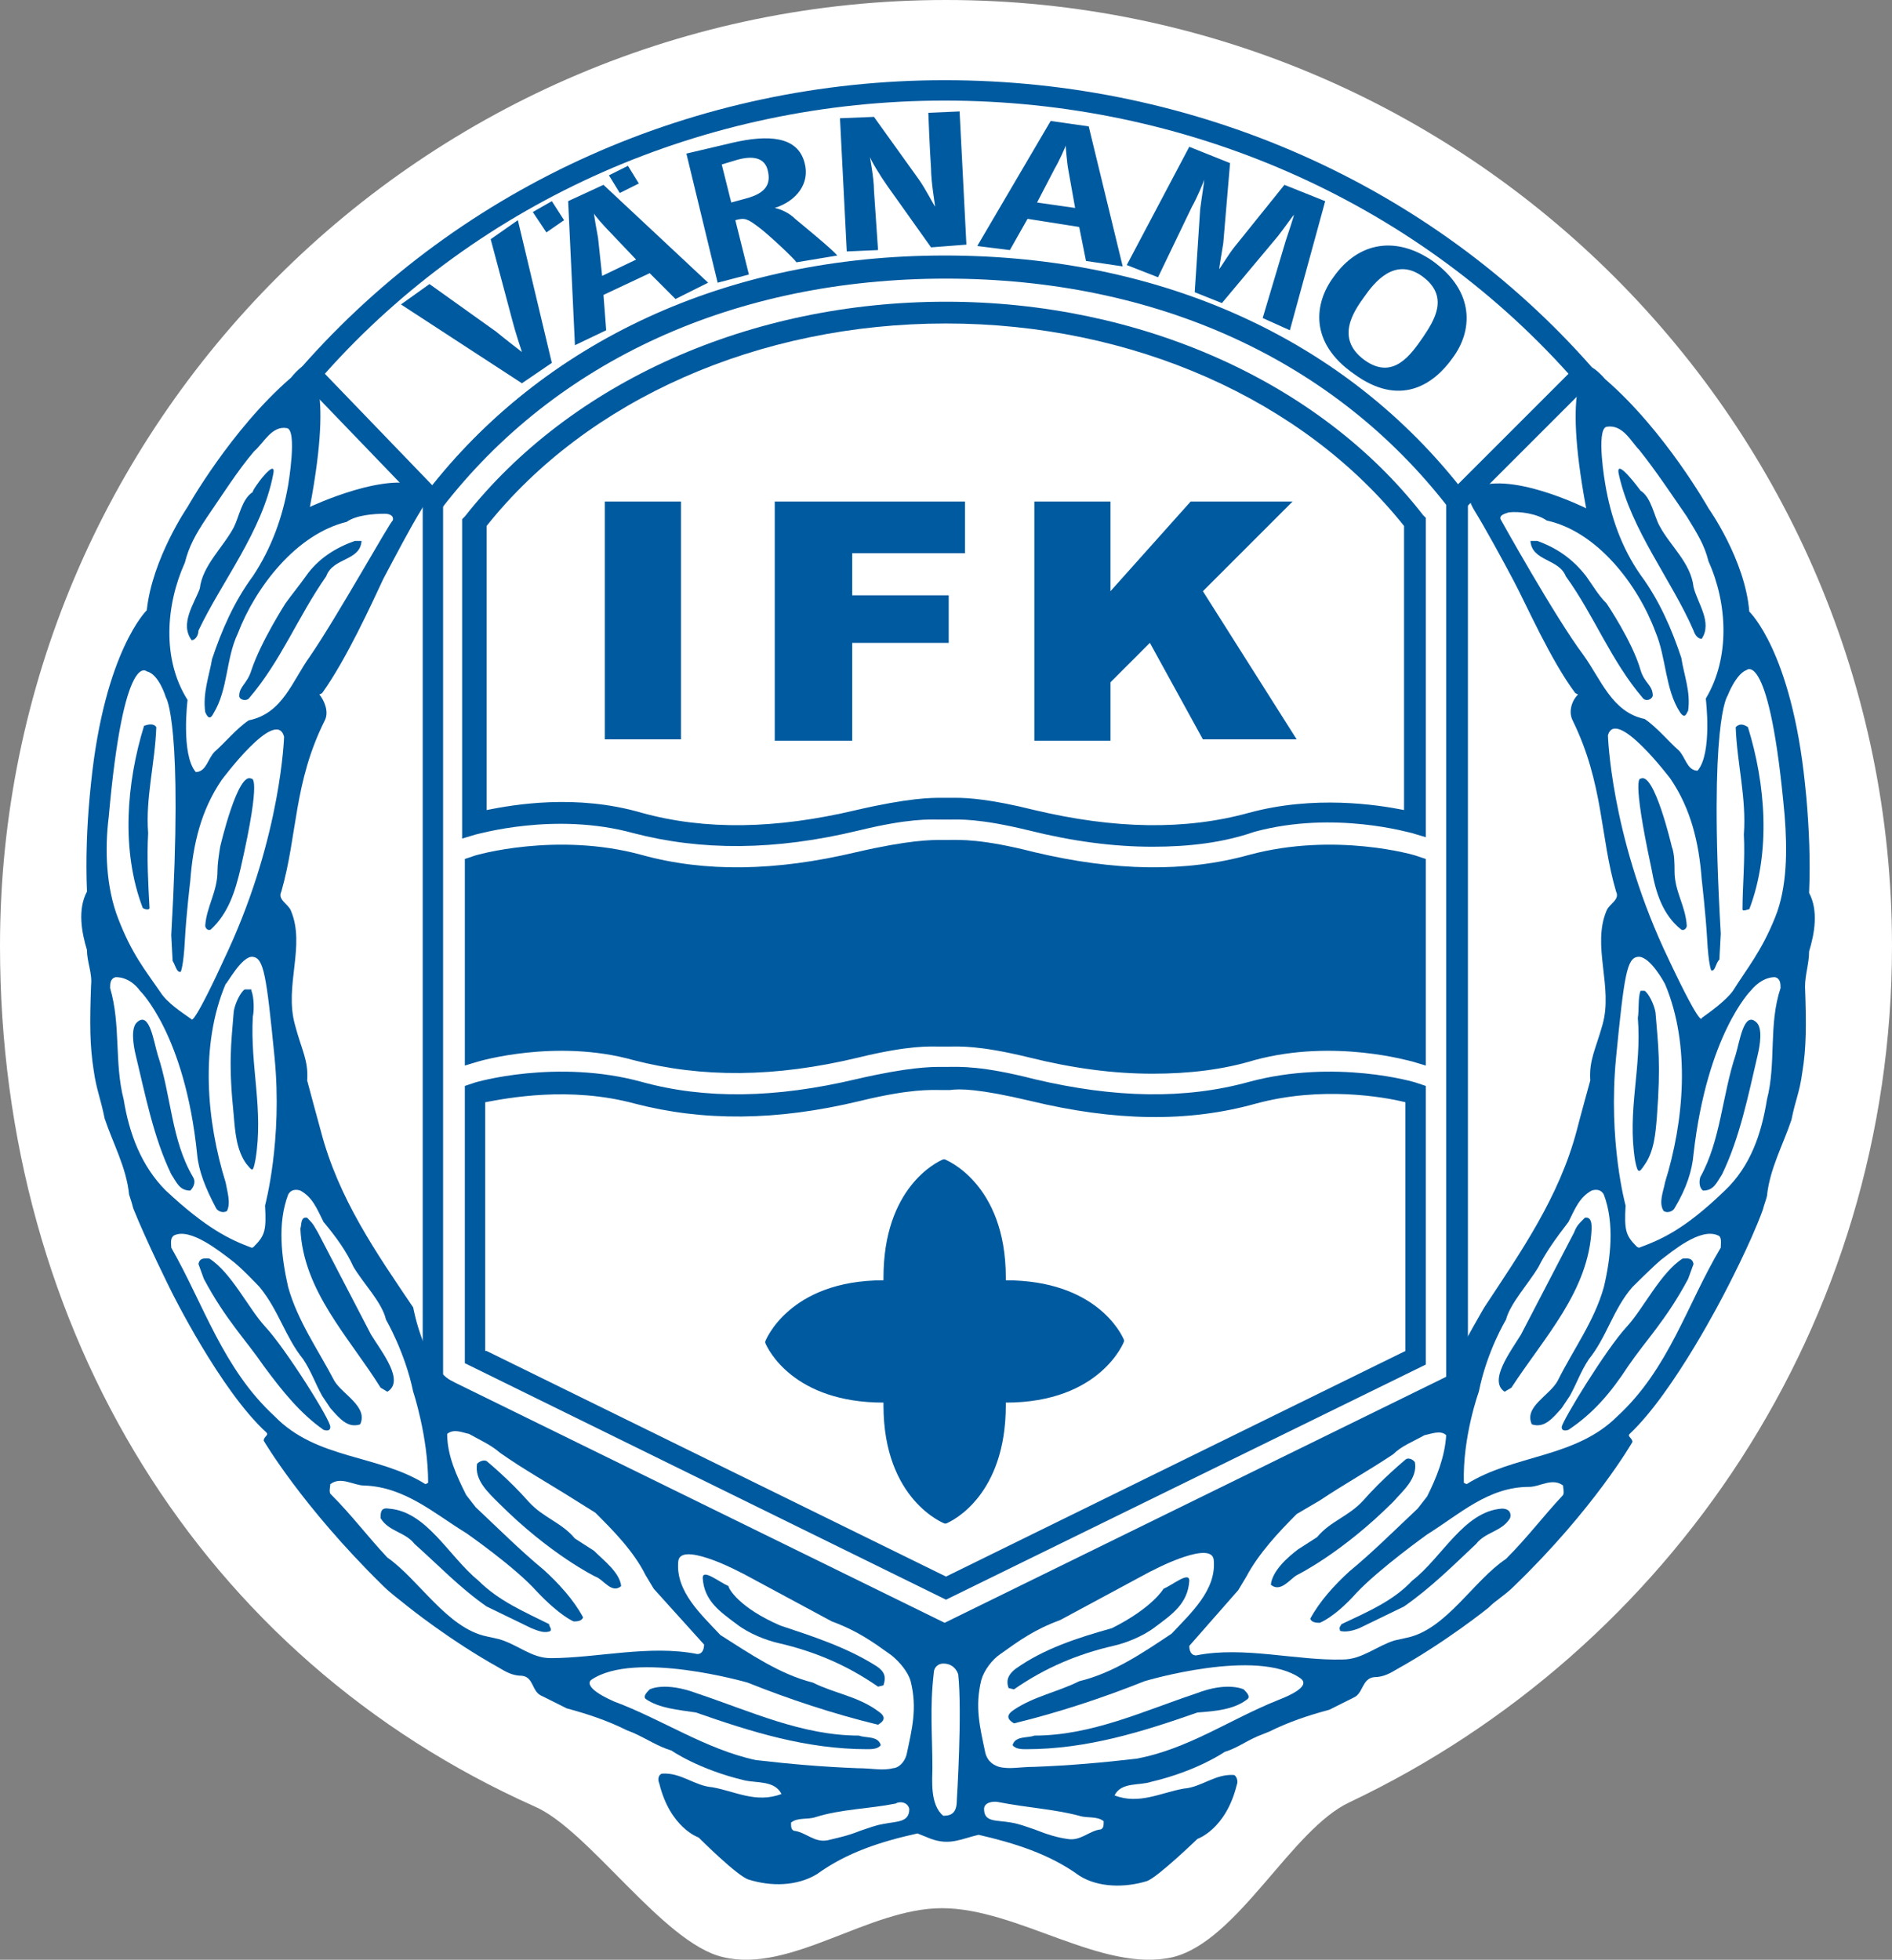
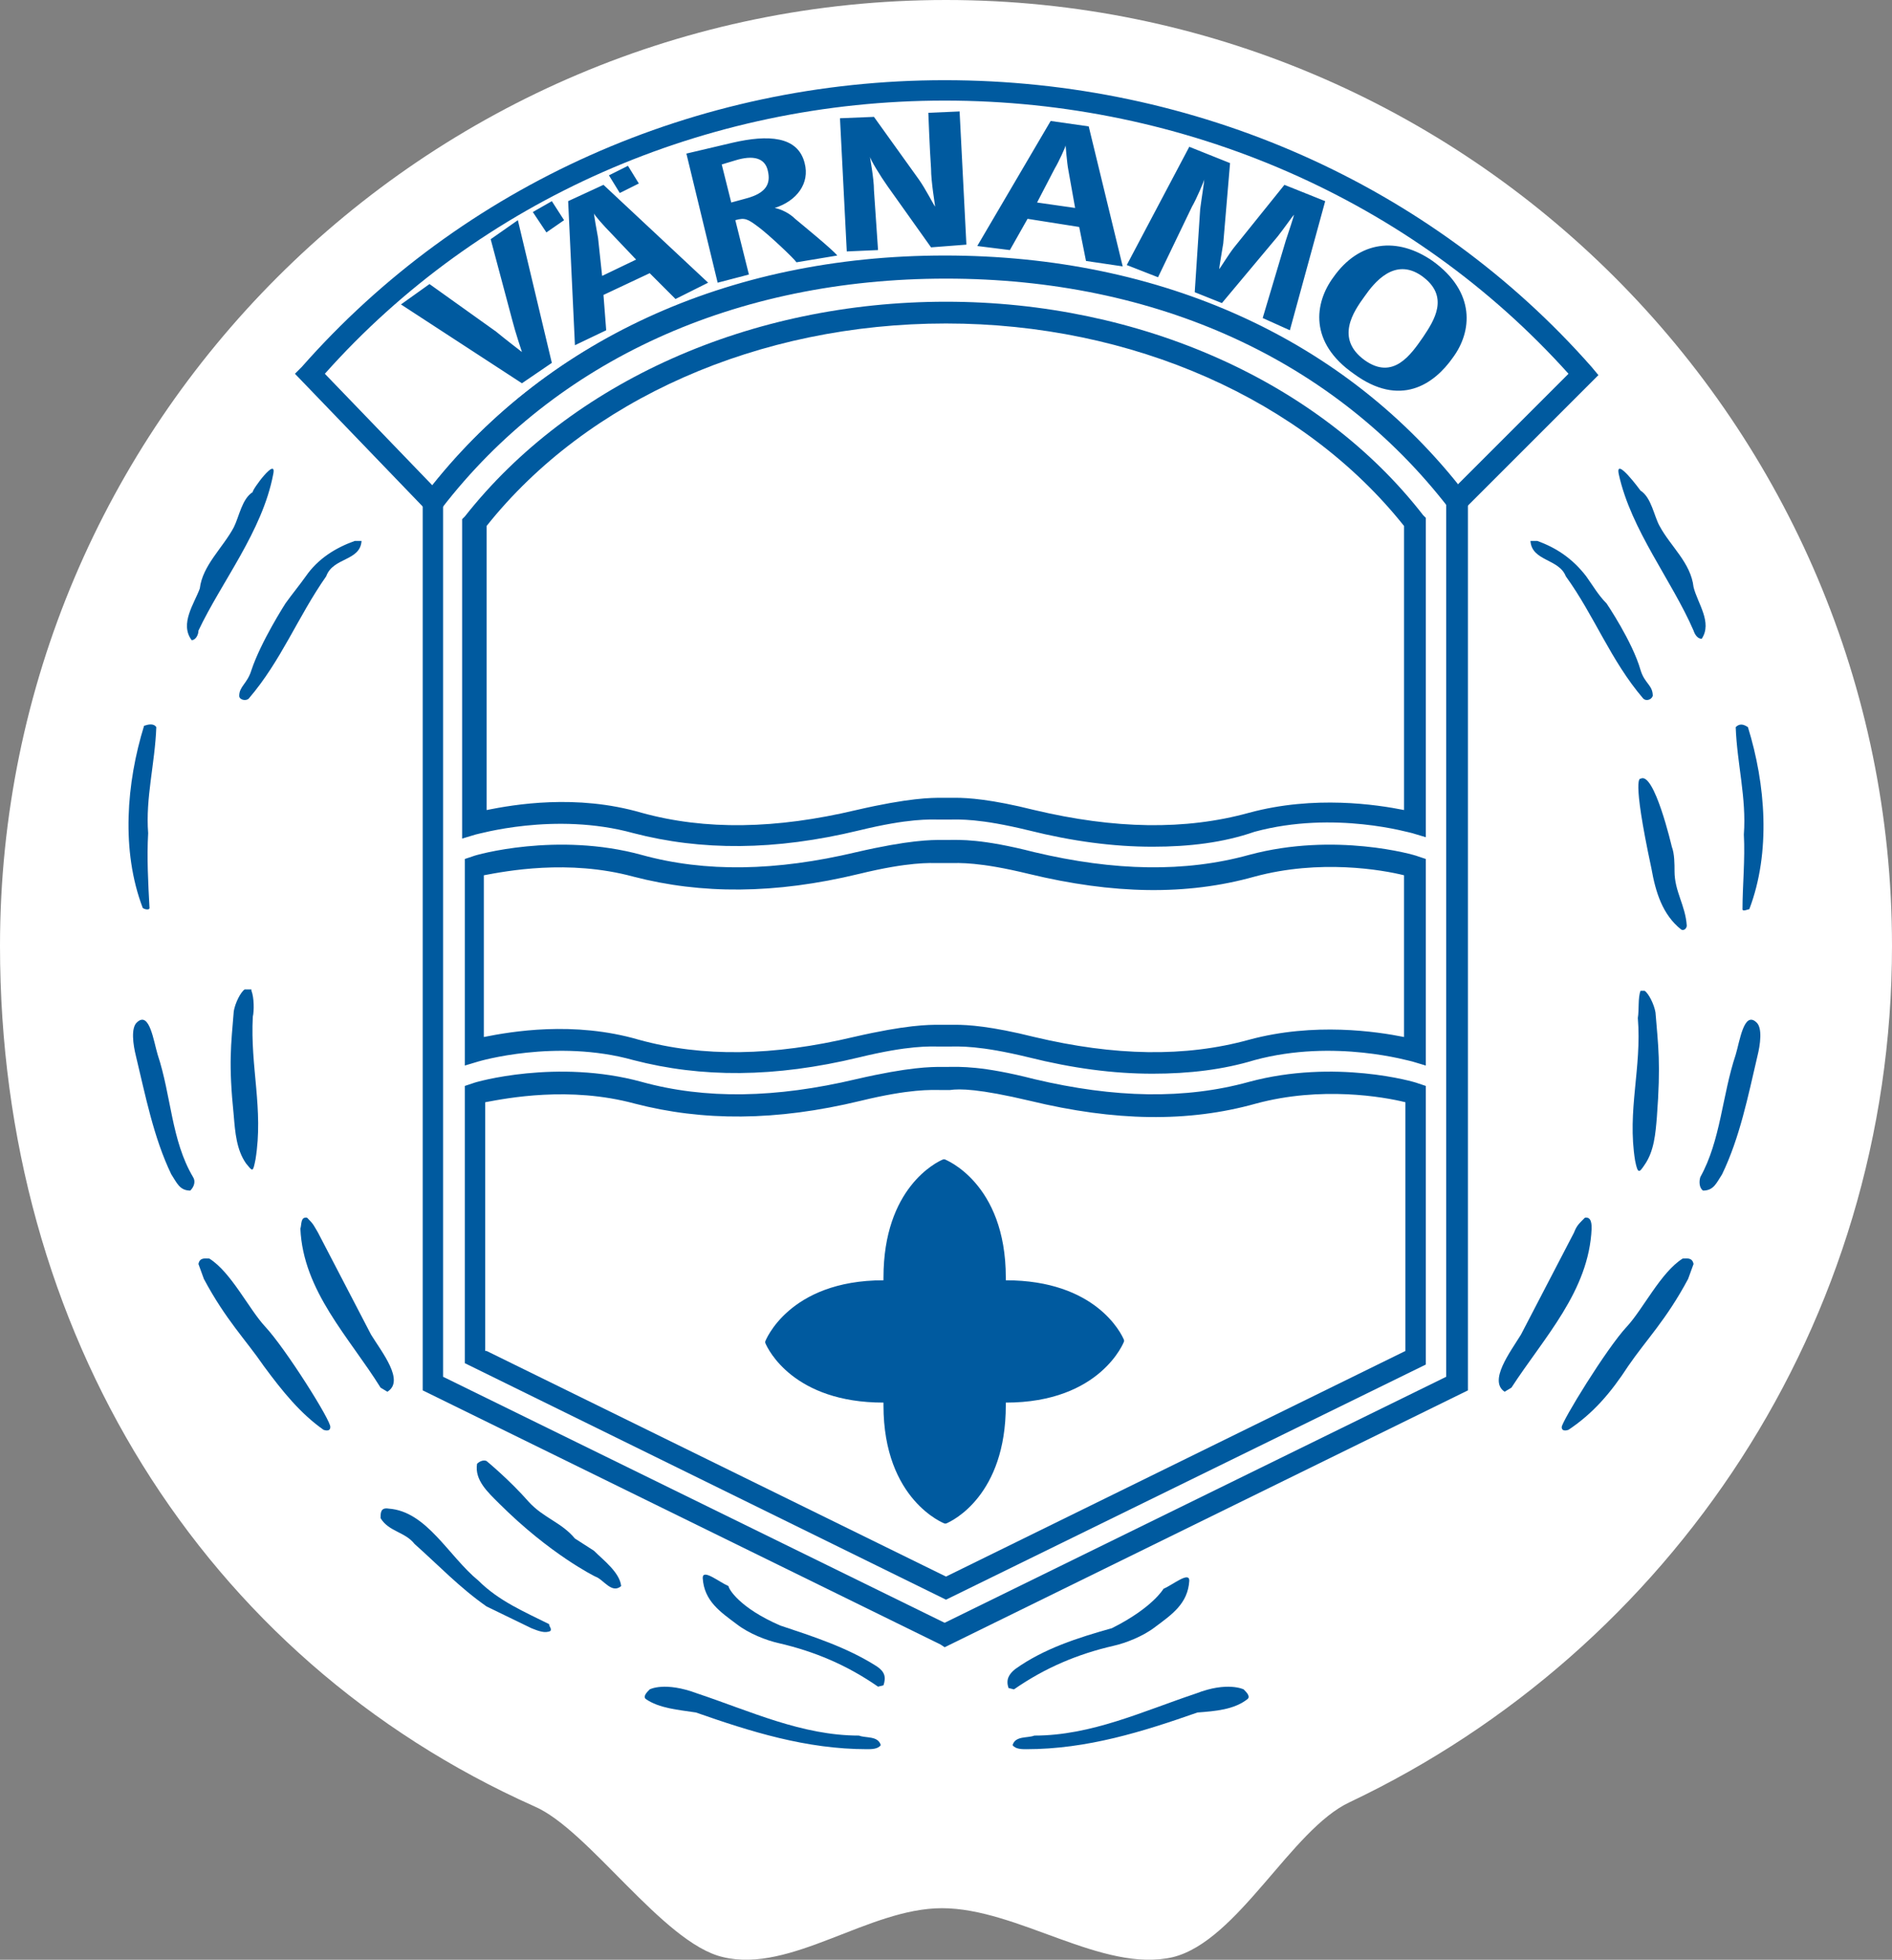
<svg xmlns="http://www.w3.org/2000/svg" viewBox="0 0 305 315.94">
  <rect x="0" y="0" width="305" height="315.94" fill="#808080" stroke="none" />
  <path fill="#fff" d="M305 152.5c0 60.912-35.714 113.498-87.425 138.039-9.42 4.381-17.966 22.349-28.484 24.978-11.392 2.629-24.978-7.888-37.248-7.888-11.832 0-24.32 10.517-35.276 7.888-9.641-2.192-21.692-20.597-30.456-24.321C32.648 267.313 0 214.727 0 152.5 0 68.362 68.362 0 152.5 0S305 68.362 305 152.5" />
-   <path fill="#005a9f" d="M150.09 296.455c3.068 1.095 4.82 0 7.668-.658 5.697 1.315 11.395 3.067 16.214 6.573 3.068 1.973 7.45 1.973 10.956.877 1.753-.658 8.107-6.792 8.107-6.792s4.602-1.535 6.355-8.766c.219-.437 0-1.314-.439-1.533-3.067-.22-5.258 1.972-8.107 2.19-3.726.658-7.23 2.63-11.175 1.097 1.096-2.191 3.945-1.534 5.917-2.191 7.45-1.753 11.831-4.821 11.831-4.821 2.192-.658 3.725-1.973 6.135-2.848l1.096-.44c3.067-1.533 6.354-2.628 9.64-3.505l3.945-1.972c1.533-.657 1.314-3.068 3.287-3.287 1.533 0 2.629-.657 3.725-1.314 7.888-4.383 14.68-9.86 14.68-9.86 1.315-1.315 2.63-1.973 4.163-3.506 12.928-12.49 19.063-23.225 19.063-23.225 0-.658-.876-.877-.438-1.315 7.231-6.793 15.337-22.788 15.337-22.788s4.164-7.887 6.135-13.365c.22-.877.439-1.314.658-2.191.438-4.382 2.63-8.325 3.944-12.27.657-3.286 1.314-4.382 1.752-7.67.658-3.943.658-7.668.44-13.803 0-1.972.657-3.725.657-5.697.876-2.849 1.534-6.573 0-9.422.219-5.259 0-10.298-.439-15.338l-.219-2.19c-2.191-21.474-8.984-27.828-8.984-27.828-.657-8.326-6.573-16.652-6.573-16.652s-7.012-12.49-16.652-20.815c0 0-2.63-3.068-2.849-1.534 0 0-4.163 1.315-.219 22.35 0 0-12.708-6.355-18.405-3.069 0 0-1.315.658.438 3.506s4.382 7.669 6.354 11.394 5.916 12.708 9.86 17.967l.439.22c-1.096 1.095-1.534 2.847-.876 4.162 5.039 10.298 4.382 18.624 7.01 27.608.658 1.314-1.095 1.971-1.534 3.067-2.41 5.697 1.097 12.27-.657 18.405-1.096 3.944-2.19 5.696-1.972 8.984 0 0-1.753 6.355-2.19 8.107-2.85 10.737-8.985 19.5-14.9 28.484 0 0-2.849 4.82-6.574 12.05 0 0-1.096 2.63-7.669 6.356-6.573 3.944-10.517 1.972-22.349 10.298 0 0-4.381 1.972-17.528 9.202-12.928 7.231-17.09 5.698-27.389 13.147l-2.41.876c-3.944 3.068-5.697 0-5.697 0-10.299-7.668-15.995-7.01-29.142-14.242-12.927-7.23-17.309-8.546-17.309-8.546-11.613-8.326-15.995-7.011-22.35-10.736-6.572-3.944-7.668-6.355-7.668-6.355-4.82-2.19-6.573-12.05-6.573-12.05-5.917-8.765-12.051-17.53-14.9-28.484-.438-1.535-2.191-8.108-2.191-8.108.219-3.287-.877-4.82-1.972-8.983-1.754-6.355 1.753-12.708-.657-18.406-.439-1.096-2.192-1.753-1.535-3.068 2.63-9.202 1.972-17.528 7.011-27.607.658-1.315 0-3.068-.876-4.163l.438-.22c3.944-5.477 8.107-14.68 9.86-18.405 1.972-3.724 4.382-8.326 6.136-11.174 1.752-2.85.438-3.507.438-3.507-5.478-3.067-18.405 3.068-18.405 3.068 3.944-20.815-.22-22.348-.22-22.348-.218-1.754-2.847 1.533-2.847 1.533-9.641 8.327-16.653 20.816-16.653 20.816s-5.697 8.326-6.574 16.652c0 0-6.792 6.573-8.983 27.827l-.219 2.191c-.438 4.82-.657 10.079-.438 15.338-1.534 2.848-.877 6.574 0 9.422 0 1.972.876 3.725.657 5.697-.219 6.134-.219 9.64.438 13.804.439 3.067 1.096 4.381 1.753 7.668 1.315 3.944 3.506 7.888 3.945 12.27.219.658.438 1.314.657 2.191 2.19 5.48 6.135 13.367 6.135 13.367s7.888 15.994 15.338 22.787c.438.437-.438.657-.438 1.314 0 0 6.135 10.517 19.062 23.225 1.534 1.534 2.849 2.41 4.163 3.506 0 0 6.793 5.478 14.681 9.86 1.096.658 2.191 1.315 3.725 1.315 1.972.22 1.533 2.63 3.286 3.287l3.945 1.972c3.286.876 6.573 1.972 9.64 3.506l1.096.438c2.41 1.095 3.944 2.19 6.135 2.849 0 0 4.382 3.067 11.832 4.82 1.972.438 4.82 0 5.915 2.191-4.162 1.534-7.449-.438-11.174-1.096-2.848-.219-5.04-2.41-8.107-2.19-.657.218-.657 1.095-.438 1.533 1.753 7.23 6.354 8.764 6.354 8.764s6.354 6.355 8.107 6.793c3.506 1.096 7.67 1.096 10.956-.877 4.82-3.505 10.298-5.258 16.214-6.573" />
  <path fill="#fff" d="M49.957 105.83c-2.849 3.944-4.383 9.203-9.86 10.298-1.972 1.315-3.944 3.725-5.478 5.04-1.096 1.095-1.315 3.067-2.848 3.286h-.22c-2.41-2.848-1.314-11.613-1.314-11.613-4.164-6.573-3.506-15.337-.438-22.13.658-2.63 1.752-4.602 3.505-7.23 2.41-3.506 5.04-7.67 7.67-10.737 1.533-1.315 2.848-4.163 5.258-3.725 1.752.22.219 9.203.219 9.203-.877 5.04-2.63 10.079-5.697 14.68-3.068 4.163-5.04 8.765-6.573 13.366-.439 2.629-1.535 5.477-1.096 8.545.22.438.657 1.534 1.315.22 2.41-3.944 1.972-8.765 3.944-12.928 2.848-7.45 9.421-15.996 17.529-17.967 1.534-1.096 4.382-1.315 6.135-1.315.657 0 1.534.22 1.315 1.096-.22-.219-8.984 15.557-13.366 21.911" />
  <path fill="#005a9f" d="M44.041 76.47c-1.753 9.202-8.326 17.31-12.05 25.197 0 .658-.439 1.534-1.096 1.534-1.972-2.63.438-5.916 1.314-8.326.439-3.725 3.726-6.574 5.478-9.86.877-1.753 1.316-4.602 3.068-5.698-.22-.218 3.944-5.915 3.286-2.847M46.013 97.285c1.096-1.534 2.192-2.849 3.287-4.382 1.972-2.85 4.82-4.602 7.888-5.697h1.095c-.219 3.287-4.6 2.63-5.696 5.697-4.602 6.573-7.231 13.584-12.49 19.72-.438.437-1.533.218-1.533-.439 0-1.534 1.314-1.972 1.972-4.163 1.533-4.6 5.477-10.736 5.477-10.736" />
  <path fill="#fff" d="M30.895 164.332c-1.534-1.096-3.944-2.63-5.04-4.382-2.41-3.506-4.601-6.135-6.792-11.832-1.972-5.04-2.192-11.175-1.534-16.433 2.41-27.17 6.135-23.444 6.135-23.444 1.972.438 3.067 4.163 3.067 4.163s2.85 3.944.877 38.344l.22 4.163c.438.658.657 1.972 1.314 1.753 0 0 .438-.876.657-5.04s.877-9.64.877-9.64c.438-5.916 1.753-11.393 5.04-16.214 0 0 8.764-11.832 10.079-7.012 0 0-.439 15.776-8.984 34.4-5.697 12.489-5.916 11.174-5.916 11.174" />
-   <path fill="#005a9f" d="M25.198 117.224c-.22 5.916-1.754 11.394-1.315 17.09-.22 3.944 0 8.107.22 12.051 0 .438-.877.22-1.096 0-3.506-9.203-2.63-20.158.219-29.36.657-.22 1.533-.438 1.972.219M38.782 140.01c-.876 3.726-1.972 7.232-4.82 9.86-.439.22-.877-.218-.877-.656.22-3.068 1.972-5.478 1.972-8.764 0-1.097.22-2.63.438-3.945 0 0 2.85-12.27 5.04-10.955 0 0 1.753-.877-1.753 14.46" />
+   <path fill="#005a9f" d="M25.198 117.224c-.22 5.916-1.754 11.394-1.315 17.09-.22 3.944 0 8.107.22 12.051 0 .438-.877.22-1.096 0-3.506-9.203-2.63-20.158.219-29.36.657-.22 1.533-.438 1.972.219M38.782 140.01" />
  <path fill="#fff" d="M40.754 154.253c1.753.219 2.192 2.848 3.506 16.214 1.315 13.366-1.533 23.883-1.533 23.883.219 3.944 0 4.82-1.753 6.573-.22.219-.22.219-.438.219-3.506-1.315-7.231-3.067-13.804-9.202-3.944-3.945-5.916-9.203-6.792-14.68-1.534-5.916-.438-12.052-2.191-17.967 0-.658 0-1.535.876-1.753 0 0 2.191-.22 3.945 2.19 0 0 7.23 7.013 9.202 26.293.22 2.63 1.315 5.478 3.068 8.765.219.437 1.095.877 1.753.437.657-1.314 0-3.286-.22-4.6-3.068-9.861-4.163-22.13 0-31.99.218 0 2.629-4.601 4.381-4.382" />
  <path fill="#005a9f" d="M40.535 159.73c.438 1.096.438 3.287.22 4.164-.439 8.108 1.752 14.9.437 23.007-.438 2.19-.438 1.972-1.533.657-1.535-2.191-1.754-5.039-1.973-7.668-.876-8.546-.438-11.395 0-16.873.22-1.314 1.096-3.067 1.753-3.505h1.095zM25.417 170.03c2.191 6.573 2.191 13.804 5.697 19.72.438.657.219 1.532-.438 2.19-1.753 0-2.191-1.315-3.068-2.63-2.849-5.916-4.163-12.707-5.696-19.062-.438-1.753-.877-4.602.219-5.478 1.971-1.753 2.628 3.068 3.286 5.26" />
  <path fill="#fff" d="M53.243 226.997c1.534 1.753 2.85 3.287 4.821 2.63 1.315-2.85-2.849-4.82-4.163-7.011-2.63-5.04-5.917-9.642-7.45-15.12-1.096-4.82-1.753-10.298 0-14.9.438-.874 1.314-.874 1.972-.656 1.972 1.096 2.629 2.848 3.725 5.04 2.19 2.63 3.725 4.82 4.82 7.231 1.534 2.63 4.602 5.696 5.26 8.545 0 0 3.067 5.259 4.382 11.613 0 0 2.41 7.23 2.41 14.68l-.438.219c-7.67-4.819-17.53-3.944-24.322-10.954-8.326-7.67-11.393-17.968-16.652-27.17 0-.658-.219-1.533.438-1.972 2.63-1.316 7.45 2.629 9.203 3.943 1.534 1.097 4.601 4.383 4.601 4.383 3.068 3.725 4.164 8.107 7.012 11.613 1.315 1.972 1.972 3.944 3.067 5.916z" />
  <path fill="#005a9f" d="M42.727 213.85c-2.63-2.849-5.478-8.764-8.984-10.954-.657 0-1.534-.22-1.753.875l.876 2.411c3.506 6.574 6.793 9.86 9.641 14.023 3.068 4.163 5.916 7.67 9.64 10.298 0 0 1.096.439 1.096-.438.22-.876-7.23-12.708-10.516-16.214M59.817 215.165c1.753 2.85 5.478 7.45 2.63 9.202l-1.096-.657c-5.04-8.108-12.49-15.556-12.928-25.636.22-.658 0-1.972 1.096-1.752 1.096 1.095 1.096 1.314 1.753 2.41z" />
  <path fill="#fff" d="M113.499 265.122c0 .658-.22 1.534-1.096 1.534-7.668-1.534-16.214.658-23.664.658-3.067 0-5.258-2.191-8.326-3.068l-1.972-.438c-6.354-1.314-10.956-9.203-15.995-12.708-3.286-3.506-5.696-6.793-9.203-10.298-.219-.439 0-1.096 0-1.535 1.753-1.314 3.725.22 5.478.22 6.574.22 11.394 4.601 16.434 7.67 0 0 7.888 5.477 11.393 9.421 3.726 3.944 5.916 4.82 5.916 4.82.438 0 1.315 0 1.534-.658-1.534-2.848-3.944-5.477-6.354-7.668-3.726-3.068-7.45-6.793-10.956-10.08l-1.533-1.972c-1.535-3.068-3.068-6.354-3.068-9.86 1.096-.876 2.41-.218 3.506 0 1.972 1.096 3.505 1.753 5.039 3.067 3.725 2.63 7.669 4.821 11.832 7.45l3.506 2.191c2.849 2.85 6.135 6.135 8.107 10.08l1.315 2.19z" />
  <path fill="#005a9f" d="M95.751 250.004c1.534 1.534 4.163 3.505 4.383 5.697-1.535 1.315-2.85-1.096-4.164-1.534 0 0-7.23-3.506-15.557-11.832-1.753-1.753-3.944-3.726-3.506-6.355.438-.438 1.096-.658 1.534-.438 0 0 3.725 3.067 6.792 6.574 2.41 2.629 5.259 3.287 7.45 5.916zM78.441 258.987c-4.383-3.068-7.67-6.573-11.613-10.08-1.534-1.971-4.163-1.971-5.477-4.162 0-.877 0-1.753 1.314-1.534 6.136.438 9.641 7.669 14.461 11.612 3.287 3.287 7.45 5.04 11.394 7.012 0 .438.438.658.22 1.096-.877.438-1.973 0-3.068-.438z" />
  <path fill="#fff" d="M95.313 270.819c7.012-4.821 25.197.438 25.197.438 6.574 2.63 13.804 5.04 21.035 6.793 1.096-.658 1.315-1.315 0-2.191-3.286-2.41-7.012-2.85-10.517-4.602-5.26-1.315-10.08-4.602-14.9-7.668-3.068-3.288-7.231-7.012-6.792-11.832.219-3.288 9.202 1.314 9.202 1.314l1.315.657 14.242 7.67c4.164 1.534 6.574 3.286 9.641 5.478 1.315 1.095 2.63 2.629 3.068 4.163 1.096 4.382.22 7.67-.657 11.831-.438 1.535-1.535 2.191-2.192 2.191-1.753.44-3.286 0-5.696 0-5.698-.219-10.737-.657-16.433-1.314-8.108-1.752-15.119-6.573-22.788-9.422-5.478-2.41-3.725-3.506-3.725-3.506" />
  <path fill="#005a9f" d="M125.769 262.054c5.259 1.754 10.736 3.506 15.556 6.574 1.315.876 1.534 1.753 1.096 3.067l-.877.22c-5.04-3.506-10.298-5.697-15.994-7.011-1.973-.44-4.821-1.535-6.793-3.068-2.63-1.973-5.259-3.726-5.477-7.45 0-1.534 2.629.658 4.162 1.315 0 .438 1.753 3.506 8.327 6.353" />
  <path fill="#fff" d="M154.252 290.1c0 1.973-.657 2.63-2.19 2.63-2.191-1.753-1.754-5.916-1.754-7.67 0-5.477-.438-9.64.22-15.336 0-.876.657-1.534 1.533-1.534 1.973 0 2.41 1.752 2.41 1.752.658 6.136-.219 20.159-.219 20.159" />
  <path fill="#005a9f" d="M112.403 273.01c8.546 2.849 16.871 6.792 26.074 6.792 1.096.439 3.068 0 3.506 1.535-.438.658-1.534.658-2.191.658-9.86 0-18.843-2.85-27.608-5.917-2.848-.438-5.916-.658-8.107-2.191-.438-.438.22-1.096.658-1.534 0 0 2.41-1.315 7.668.657" />
  <path fill="#fff" d="M146.584 291.634c0 2.191-1.972 1.972-4.164 2.411-1.314.22-2.41.657-3.724 1.096-2.191.876-3.506 1.095-5.259 1.534-2.191.438-3.506-1.315-5.478-1.534-.438-.22-.438-.658-.438-1.315 1.095-.876 2.63-.438 3.944-.876 4.163-1.315 8.545-1.315 12.927-2.191.658-.44 1.973-.22 2.192.875M241.896 83.7c-.22-.658.658-.877 1.315-1.096 1.753-.219 4.601.22 6.135 1.315 8.107 1.753 14.68 10.298 17.528 17.967 1.753 4.163 1.534 9.203 3.944 12.928.877 1.314 1.096 0 1.315-.22.439-3.067-.658-5.696-1.096-8.545-1.534-4.6-3.505-9.203-6.573-13.365-3.068-4.382-4.82-9.422-5.697-14.68 0 0-1.534-8.765.22-9.203 2.629-.439 3.944 2.41 5.258 3.724 2.63 3.287 5.259 7.231 7.67 10.737 1.752 2.848 2.848 4.6 3.505 7.23 3.068 6.793 3.505 15.557-.438 22.13 0 0 1.096 8.765-1.315 11.613h-.219c-1.534-.219-1.753-2.19-2.848-3.286-1.535-1.315-3.507-3.725-5.478-5.04-5.26-1.096-7.012-6.354-9.861-10.298-4.6-6.135-13.365-21.911-13.365-21.911" />
  <path fill="#005a9f" d="M264.464 79.099c1.753 1.095 2.192 4.163 3.068 5.696 1.753 3.288 5.04 5.917 5.478 9.86.658 2.63 3.068 5.698 1.314 8.327-.657 0-1.095-.657-1.314-1.315-3.506-8.107-10.079-16.214-12.051-25.197-.657-3.068 3.505 2.629 3.505 2.629M264.464 108.021c.658 2.192 1.973 2.41 1.973 4.164-.22.657-1.096.876-1.535.438-5.258-6.136-7.887-13.366-12.489-19.72-1.096-2.849-5.477-2.41-5.697-5.697h1.096c3.068 1.096 5.697 2.848 7.888 5.697 1.096 1.534 1.972 3.068 3.287 4.382 0 0 4.163 6.135 5.477 10.736" />
  <path fill="#fff" d="M268.19 152.938c-8.546-18.624-8.984-34.4-8.984-34.4 1.315-4.602 10.08 7.011 10.08 7.011 3.286 4.82 4.6 10.298 5.038 16.215 0 0 .658 5.696.877 9.64.22 4.164.658 5.04.658 5.04.658.219.658-1.096 1.314-1.753l.22-4.164c-1.973-34.4 1.095-38.344 1.095-38.344s1.315-3.505 3.067-4.163c0 0 3.726-3.506 6.136 23.445.437 5.478.437 11.613-1.535 16.433-2.19 5.478-4.601 8.326-6.792 11.831-1.096 1.534-3.506 3.287-5.04 4.383 0 .22-.219 1.535-6.134-11.174" />
  <path fill="#005a9f" d="M279.803 117.224c.657-.657 1.315-.438 1.972 0 2.849 9.203 3.725 20.158.219 29.36-.22 0-1.096.439-1.096 0 0-3.724.439-8.106.22-12.05.437-5.916-1.096-11.394-1.315-17.31M264.464 125.55c2.192-1.315 5.04 10.955 5.04 10.955.439 1.096.439 2.848.439 3.945 0 3.286 1.752 5.477 1.972 8.764 0 .438-.438.877-.877.657-3.067-2.41-4.163-6.135-4.82-9.86-3.287-15.338-1.754-14.461-1.754-14.461" />
  <path fill="#fff" d="M268.408 158.635c4.164 9.86 3.068 22.13 0 31.99-.219 1.315-1.095 3.286-.219 4.601.658.44 1.534 0 1.753-.438 1.972-3.287 2.849-6.135 3.067-8.764 2.192-19.28 9.203-26.293 9.203-26.293 1.972-2.41 3.944-2.19 3.944-2.19.877.219.877 1.095.877 1.752-1.973 5.917-.658 12.052-2.192 17.968-.876 5.476-2.63 10.735-6.793 14.68-6.573 6.354-10.298 7.887-13.803 9.201 0 0-.22 0-.44-.218-1.751-1.754-1.971-2.63-1.751-6.573 0 0-2.85-10.3-1.535-23.884 1.315-13.365 1.753-15.994 3.506-16.214 1.974-.22 4.383 4.382 4.383 4.382" />
  <path fill="#005a9f" d="M264.464 159.73h.658c.658.44 1.535 2.192 1.753 3.506.438 5.48.876 8.108.22 16.872-.22 2.629-.438 5.478-1.973 7.67-.876 1.314-1.095 1.532-1.534-.658-1.315-8.108 1.096-14.9.439-23.007.219-1.314 0-3.286.437-4.383M279.803 170.03c.657-2.192 1.315-7.013 3.287-5.26 1.095.877.657 3.725.219 5.478-1.534 6.573-2.849 13.147-5.697 19.062-.876 1.316-1.315 2.63-3.067 2.63-.658-.438-.658-1.533-.439-2.19 3.286-5.917 3.505-13.147 5.697-19.72" />
  <path fill="#fff" d="M253.071 225.025c1.096-1.972 1.753-3.943 3.068-5.916 2.848-3.506 3.943-8.108 7.01-11.613 0 0 3.288-3.286 4.602-4.382 1.753-1.315 6.355-5.26 9.203-3.944.657.219.438 1.314.438 1.972-5.478 9.202-8.326 19.501-16.652 27.17-6.793 6.792-16.652 6.135-24.32 10.954l-.44-.218c-.218-7.45 2.412-14.681 2.412-14.681 1.314-6.573 4.38-11.612 4.38-11.612.659-2.63 3.726-5.917 5.26-8.546 1.095-2.191 2.63-4.383 4.82-7.23 1.096-2.192 1.753-3.945 3.725-5.041.658-.219 1.534-.219 1.972.657 1.754 4.602 1.096 10.3 0 14.9-1.533 5.477-4.82 9.86-7.45 15.119-1.314 2.41-5.477 4.162-4.162 7.011 1.972.657 3.287-.877 4.82-2.63z" />
  <path fill="#005a9f" d="M251.757 230.065c0 .877 1.095.438 1.095.438 3.944-2.629 6.793-5.915 9.64-10.298 2.85-4.163 6.136-7.45 9.641-14.023l.877-2.411c-.22-1.096-1.096-.875-1.752-.875-3.507 2.19-6.356 8.106-8.985 10.955-3.286 3.506-10.516 15.338-10.516 16.214M253.728 198.732c.44-1.095.658-1.314 1.754-2.41 1.095-.219 1.095 1.096 1.095 1.753-.438 10.08-7.669 17.528-12.927 25.636l-1.096.657c-2.63-1.752.876-6.354 2.629-9.202z" />
  <path fill="#fff" d="m199.609 256.358 1.314-2.191c1.972-3.725 5.259-7.231 8.107-10.08l3.726-2.19c3.944-2.63 7.887-4.82 11.831-7.45 1.315-1.314 3.068-1.972 5.04-3.068 1.096-.218 2.629-.876 3.506 0-.22 3.506-1.535 6.793-3.068 9.86l-1.534 1.973c-3.506 3.287-7.23 7.012-10.956 10.079-2.41 2.19-4.82 4.82-6.354 7.669.219.658 1.096.658 1.534.658 0 0 2.41-.877 5.916-4.82 3.725-3.945 11.394-9.423 11.394-9.423 5.258-3.287 9.86-7.668 16.433-7.668 1.753 0 3.725-1.535 5.478-.22 0 .438.219 1.096 0 1.534-3.287 3.507-5.697 6.794-9.203 10.299-5.258 3.505-9.64 11.393-15.995 12.708l-1.972.438c-2.849.877-5.259 3.068-8.326 3.068-7.45.22-15.996-2.191-23.664-.658-.876 0-1.096-.877-1.096-1.534z" />
-   <path fill="#005a9f" d="M212.316 247.813c2.191-2.63 5.04-3.287 7.45-5.916 3.068-3.506 6.793-6.575 6.793-6.575.438-.437 1.315 0 1.534.44.438 2.629-1.973 4.6-3.506 6.354-8.326 8.326-15.557 11.832-15.557 11.832-1.096.657-2.63 2.848-4.163 1.533.22-2.19 2.63-4.382 4.382-5.696zM219.109 262.493c-1.095.438-2.19.657-3.067.438-.22-.658 0-.658.219-1.096 4.163-1.972 8.326-3.725 11.394-7.012 4.82-3.724 8.326-11.174 14.46-11.612 1.315 0 1.535.876 1.315 1.534-1.314 2.19-3.944 2.19-5.478 4.163-3.725 3.506-7.23 7.011-11.613 10.08z" />
  <path fill="#fff" d="M205.963 274.106c-7.669 3.067-14.462 7.888-22.788 9.422-5.696.657-10.736 1.096-16.433 1.314-2.41 0-3.944.439-5.697 0-.657-.219-1.752-.658-2.191-2.19-.875-4.164-1.752-7.45-.657-11.833.438-1.534 1.753-3.286 3.068-4.163 3.067-2.191 5.477-3.944 9.64-5.478l14.242-7.67 1.315-.657s8.983-4.601 9.203-1.314c.437 4.82-3.726 8.545-6.793 11.831-4.601 3.068-9.422 6.355-14.9 7.67-3.505 1.753-7.23 2.41-10.517 4.6-1.315.877-1.096 1.535 0 2.192 7.23-1.752 14.461-4.163 21.034-6.792 0 0 18.186-5.478 25.198-.439.22.22 1.973 1.315-3.724 3.507" />
  <path fill="#005a9f" d="M187.558 256.139c1.533-.658 4.163-2.849 4.163-1.315-.219 3.725-2.848 5.479-5.477 7.45-1.973 1.534-4.821 2.63-6.794 3.067-5.696 1.315-10.955 3.507-15.995 7.012l-.876-.219c-.439-1.315 0-2.192 1.096-3.068 4.601-3.287 10.079-5.04 15.556-6.573 6.573-3.286 8.327-6.354 8.327-6.354M200.484 272.353c.44.438 1.097 1.096.658 1.534-2.19 1.753-5.258 1.972-8.107 2.191-8.764 3.067-17.748 5.917-27.608 5.917-.657 0-1.752 0-2.19-.658.438-1.535 2.41-1.096 3.505-1.535 9.202 0 17.53-3.943 26.074-6.792 5.04-1.972 7.668-.657 7.668-.657" />
  <path fill="#fff" d="M158.635 291.634c0-1.095 1.533-1.315 2.41-1.095 4.382.876 8.765 1.095 12.928 2.19 1.314.44 2.849 0 3.944.877 0 .658 0 1.096-.438 1.314-1.972.22-3.287 1.973-5.479 1.535-1.533-.22-3.067-.658-5.258-1.535-1.315-.437-2.41-.876-3.725-1.095-2.41-.438-4.382 0-4.382-2.19" />
  <g fill="#005a9f">
-     <path d="M97.504 80.852h12.27v38.344h-12.27zM125.111 80.852h30.456v8.326h-18.185v6.792h15.556v7.67h-15.556v15.775h-12.49V80.852zM166.742 80.852h12.27v14.46l12.928-14.46h16.433l-14.46 14.46 15.118 23.884h-15.119l-8.545-15.557-6.354 6.355v9.422h-12.271z" />
-   </g>
+     </g>
  <path fill="#005a9f" d="M185.804 136.505c-6.354 0-12.927-.876-19.938-2.629-8.108-1.972-11.174-1.753-12.928-1.753h-1.533c-1.534 0-4.821-.22-12.928 1.753-13.585 3.286-25.417 3.286-36.372.438-12.708-3.506-25.198.22-25.417.22l-2.19.657V83.7l.437-.438c17.091-21.692 46.013-34.62 77.565-34.62 31.332 0 60.255 12.928 76.907 34.4l.44.439v51.49l-2.192-.657c-.22 0-12.49-3.724-25.417-.219-5.04 1.753-10.518 2.41-16.434 2.41m-31.77-7.887c1.973 0 5.697.219 12.708 1.972 12.928 3.068 24.322 3.287 34.62.438 10.517-2.848 20.596-1.314 24.978-.438V84.796C210.125 64.418 182.518 52.15 152.5 52.15c-30.237 0-57.844 12.27-74.059 32.646v45.795c4.383-.877 14.461-2.63 24.978.438 10.299 2.849 21.692 2.63 34.62-.438 8.545-1.973 12.05-1.973 13.804-1.973h2.191" />
  <g fill="#005a9f">
-     <path d="M228.093 169.372s-12.928-3.944-26.293-.22c-13.366 3.725-26.074 1.973-35.496-.218-9.422-2.19-12.49-1.753-13.804-1.753h-.22c-1.314 0-4.382-.438-13.803 1.753s-22.13 4.163-35.496.438c-13.365-3.725-26.293.219-26.293.219v-29.798s12.928-3.944 26.293-.22c13.366 3.725 26.293 1.754 35.496-.437 9.422-2.192 12.49-1.754 13.804-1.754h.219c1.315 0 4.382-.438 13.804 1.754 9.422 2.19 22.13 4.162 35.496.438 13.365-3.725 26.293.219 26.293.219z" />
    <path d="M185.804 173.096c-6.354 0-12.927-.877-19.938-2.629-8.108-1.972-11.174-1.752-12.928-1.752h-1.533c-1.534 0-4.821-.22-12.928 1.752-13.585 3.287-25.417 3.287-36.372.438-12.49-3.504-24.979.22-24.979.22l-2.19.657v-33.304l1.314-.439c.438-.219 13.585-3.944 27.17-.219 10.298 2.849 21.691 2.63 34.619-.438 8.545-1.972 12.05-1.972 13.804-1.972h1.095c1.754 0 5.26-.22 13.804 1.972 12.928 3.068 24.322 3.287 34.62.438 13.803-3.725 26.73 0 27.169.22l1.315.438v33.304l-2.191-.657c-.22 0-12.49-3.725-25.417-.22-5.04 1.534-10.518 2.191-16.434 2.191m-31.77-7.887c1.973 0 5.697.22 12.708 1.972 12.928 3.067 24.322 3.287 34.62.438 10.517-2.848 20.596-1.315 24.978-.438v-26.074c-3.506-.877-13.584-2.629-24.102.22-10.955 3.068-22.787 2.848-36.372-.439-8.108-1.971-11.174-1.752-12.928-1.752h-1.533c-1.534 0-4.821-.22-12.928 1.752-13.585 3.287-25.417 3.287-36.372.439-10.517-2.849-20.597-.877-24.102-.22v26.074c4.382-.877 14.46-2.63 24.978.438 10.299 2.849 21.692 2.63 34.62-.438 8.545-1.972 12.05-1.972 13.804-1.972h2.629" />
  </g>
  <path fill="#005a9f" d="m152.5 257.892-77.565-38.125v-44.699l1.315-.438c.438-.219 13.585-3.944 27.17-.219 10.298 2.85 21.691 2.63 34.619-.437C146.584 172 150.089 172 151.843 172h1.095c1.754 0 5.26-.22 13.804 1.973 12.928 3.066 24.322 3.287 34.62.437 13.803-3.725 26.73 0 27.169.22l1.315.437v44.918zm-74.059-40.098 74.059 36.373 74.059-36.373v-40.096c-3.506-.877-13.585-2.63-24.102.219-10.956 3.067-22.787 2.847-36.373-.44-8.326-1.972-11.392-1.972-12.927-1.752h-1.534c-1.534 0-4.82-.219-12.927 1.753-13.585 3.286-25.416 3.286-36.373.439-10.517-2.85-20.596-.877-24.102-.22v40.097z" />
  <path fill="#005a9f" d="M142.42 226.12c-14.46 0-18.623-8.545-19.061-9.64v-.219s3.725-9.86 19.062-9.86v-.438c0-14.461 8.545-18.624 9.64-19.062h.22s9.86 3.725 9.86 19.062v.438c14.46 0 18.624 8.546 19.062 9.642v.218s-3.725 9.86-19.063 9.86v.44c0 14.46-8.545 18.623-9.64 19.061h-.22s-9.86-3.724-9.86-19.062z" />
  <path fill="#005a9f" d="m152.28 265.56-.656-.438-83.481-40.974V80.194l.438-.438c18.843-24.76 48.642-38.563 83.7-38.563s64.856 13.585 83.918 38.344l.438.438v144.173zm-80.85-43.602 80.85 39.659 80.852-39.66V81.072c-18.405-23.444-47.108-36.592-80.851-36.592-33.743.22-62.446 13.147-80.851 36.81v.44z" />
  <path fill="#005a9f" d="M69.896 83.48 47.547 60.257l1.096-1.096c25.855-29.36 63.542-46.232 103.639-46.232 40.535 0 78.44 16.871 104.295 46.232l1.096 1.314-23.007 23.007-1.095-1.534c-18.406-23.883-47.11-37.03-81.071-37.03-33.962 0-62.884 13.147-81.29 37.03zM52.367 60.256l17.31 17.967c19.062-23.883 48.423-36.81 82.604-36.81 34.4 0 63.542 13.146 82.604 36.81l17.966-17.967c-25.197-28.046-61.788-44.04-100.57-44.04-38.563 0-74.936 15.994-99.914 44.04" />
  <g fill="#005a9f">
    <path d="m88.958 58.502-4.82 3.287-19.5-12.708 4.6-3.287 10.737 7.67c1.315 1.095 4.164 3.286 4.164 3.286s-1.096-3.287-1.535-5.04L79.1 38.564l4.382-3.068zM108.897 48.204l-4.163-4.163-7.45 3.506.438 5.696-5.039 2.411-1.095-23.226 5.696-2.629 16.871 15.776zM98.38 37.468c-.876-.876-2.629-2.848-2.629-3.067 0 .219.438 2.848.657 3.944l.658 6.135 5.478-2.63zM128.398 42.288c-.438-.657-4.383-4.381-6.135-5.696-1.753-1.315-2.191-1.534-3.725-1.096l2.19 8.764-5.038 1.315-5.04-20.815 7.45-1.753c5.696-1.315 10.516-1.096 11.613 3.286.876 3.287-1.316 6.135-4.821 7.23 1.095.22 2.41.878 3.286 1.754 1.315 1.096 6.136 5.04 6.793 5.917zm-9.86-16.433-2.191.658 1.534 6.135 2.41-.657c3.286-.877 3.944-2.41 3.506-4.383-.438-2.19-2.41-2.63-5.26-1.753M150.09 39.878l-7.012-9.86c-1.095-1.533-2.848-4.382-2.848-4.82 0 .219.657 3.506.657 5.478.22 3.287.657 9.64.657 9.64l-5.04.22-1.095-21.473 5.478-.22 7.231 10.08c1.096 1.534 2.41 4.163 2.63 4.382 0-.219-.658-3.944-.658-6.135-.22-3.067-.438-8.984-.438-8.984l5.04-.219 1.096 21.473zM175.069 42.07l-1.096-5.478-8.326-1.315-2.85 5.04-5.258-.658 11.832-20.157 6.136.876 5.478 22.568zm-2.85-14.68c-.219-1.097-.437-3.945-.437-3.945 0 .22-1.096 2.63-1.754 3.725l-2.848 5.478 6.134.877zM203.552 51.272l3.725-12.49c.438-1.314 1.315-3.944 1.315-4.163-.22.22-1.752 2.41-2.63 3.506l-8.983 10.736-4.382-1.752.876-13.366c.22-1.753.658-4.382.658-4.82 0 .219-1.315 3.286-1.972 4.382L186.68 44.7l-5.04-1.972 10.079-19.063 6.573 2.63-1.096 12.927c-.219 1.315-.658 3.945-.658 4.163.22-.22 1.534-2.41 2.411-3.506l8.107-10.079 6.573 2.63-5.696 20.814zM218.233 60.255c-7.231-5.04-6.355-11.394-3.287-15.557 4.163-5.916 10.298-6.573 15.994-2.63 7.012 5.04 6.355 11.395 3.287 15.558-3.066 4.382-8.545 8.107-15.994 2.63m10.955-15.776c-4.382-3.068-7.669 1.096-9.203 3.288-1.752 2.41-4.82 6.792 0 10.297 4.602 3.287 7.45-.876 9.422-3.724 1.754-2.63 4.383-6.573-.219-9.86" />
  </g>
  <path fill="#005a9f" d="m98.161 28.265 3.067-1.533 1.753 2.848-3.067 1.534zM85.891 34.181l3.067-1.753 1.972 3.068-2.848 1.972z" />
</svg>